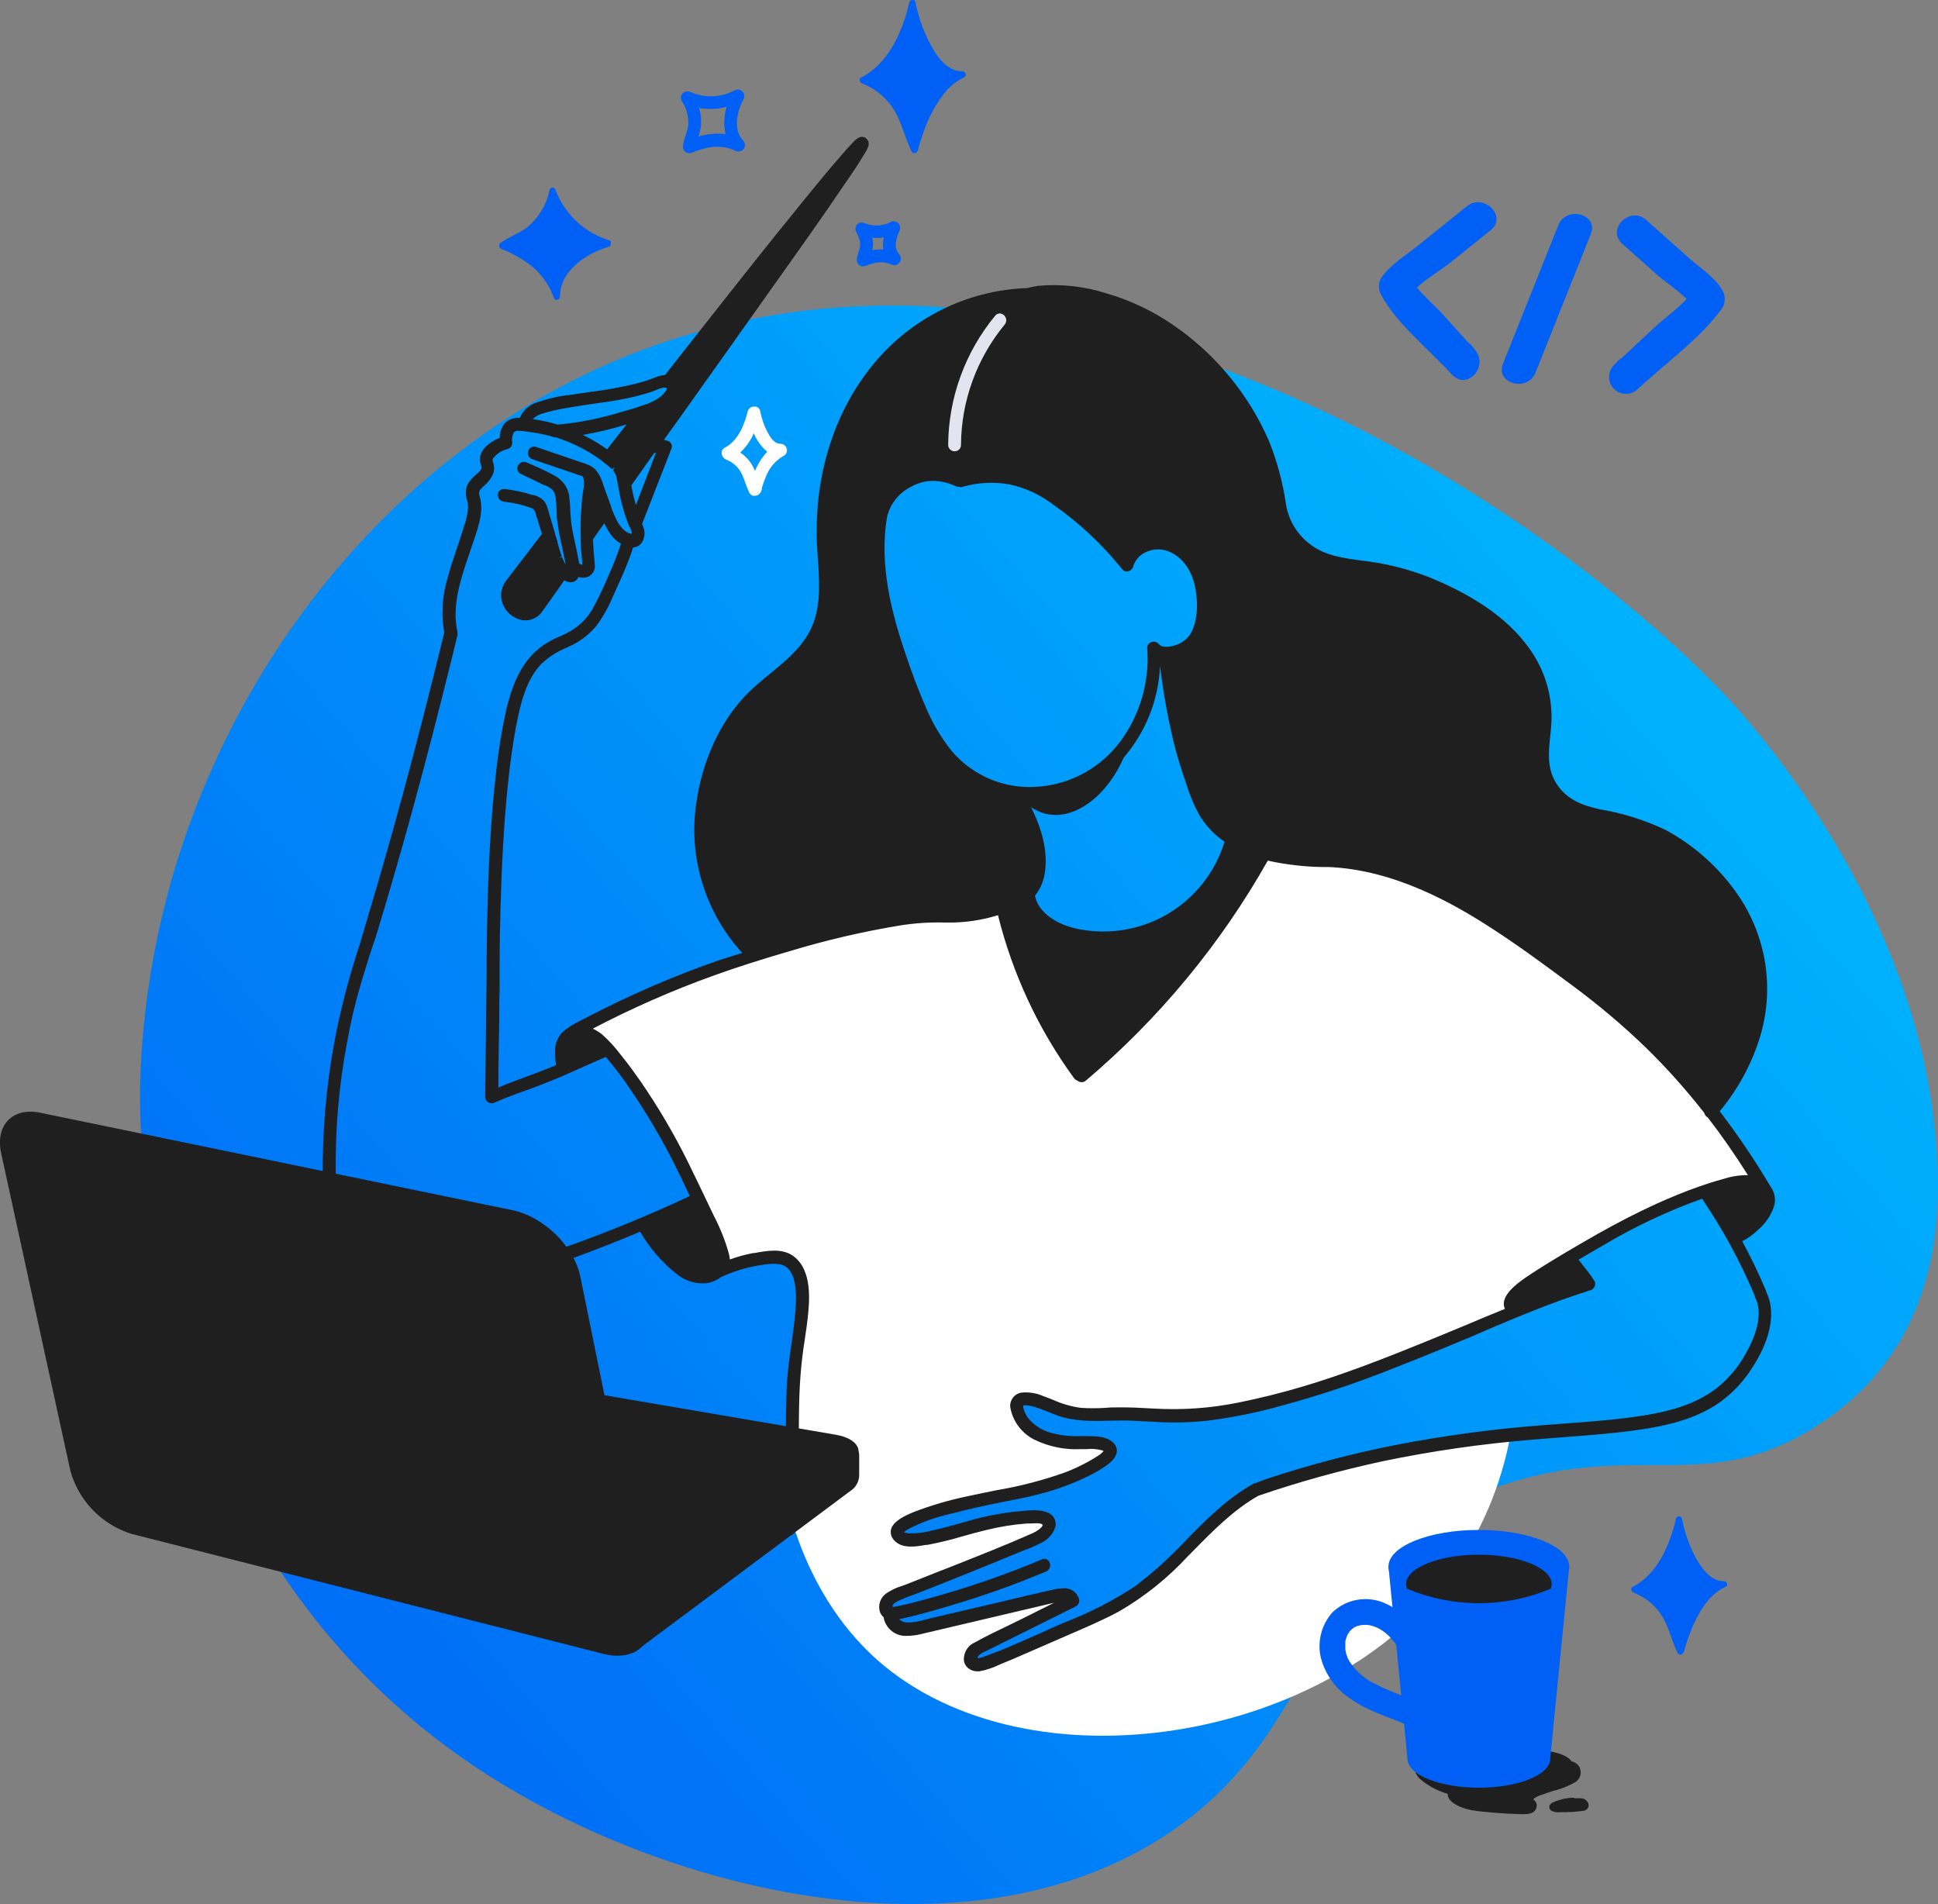
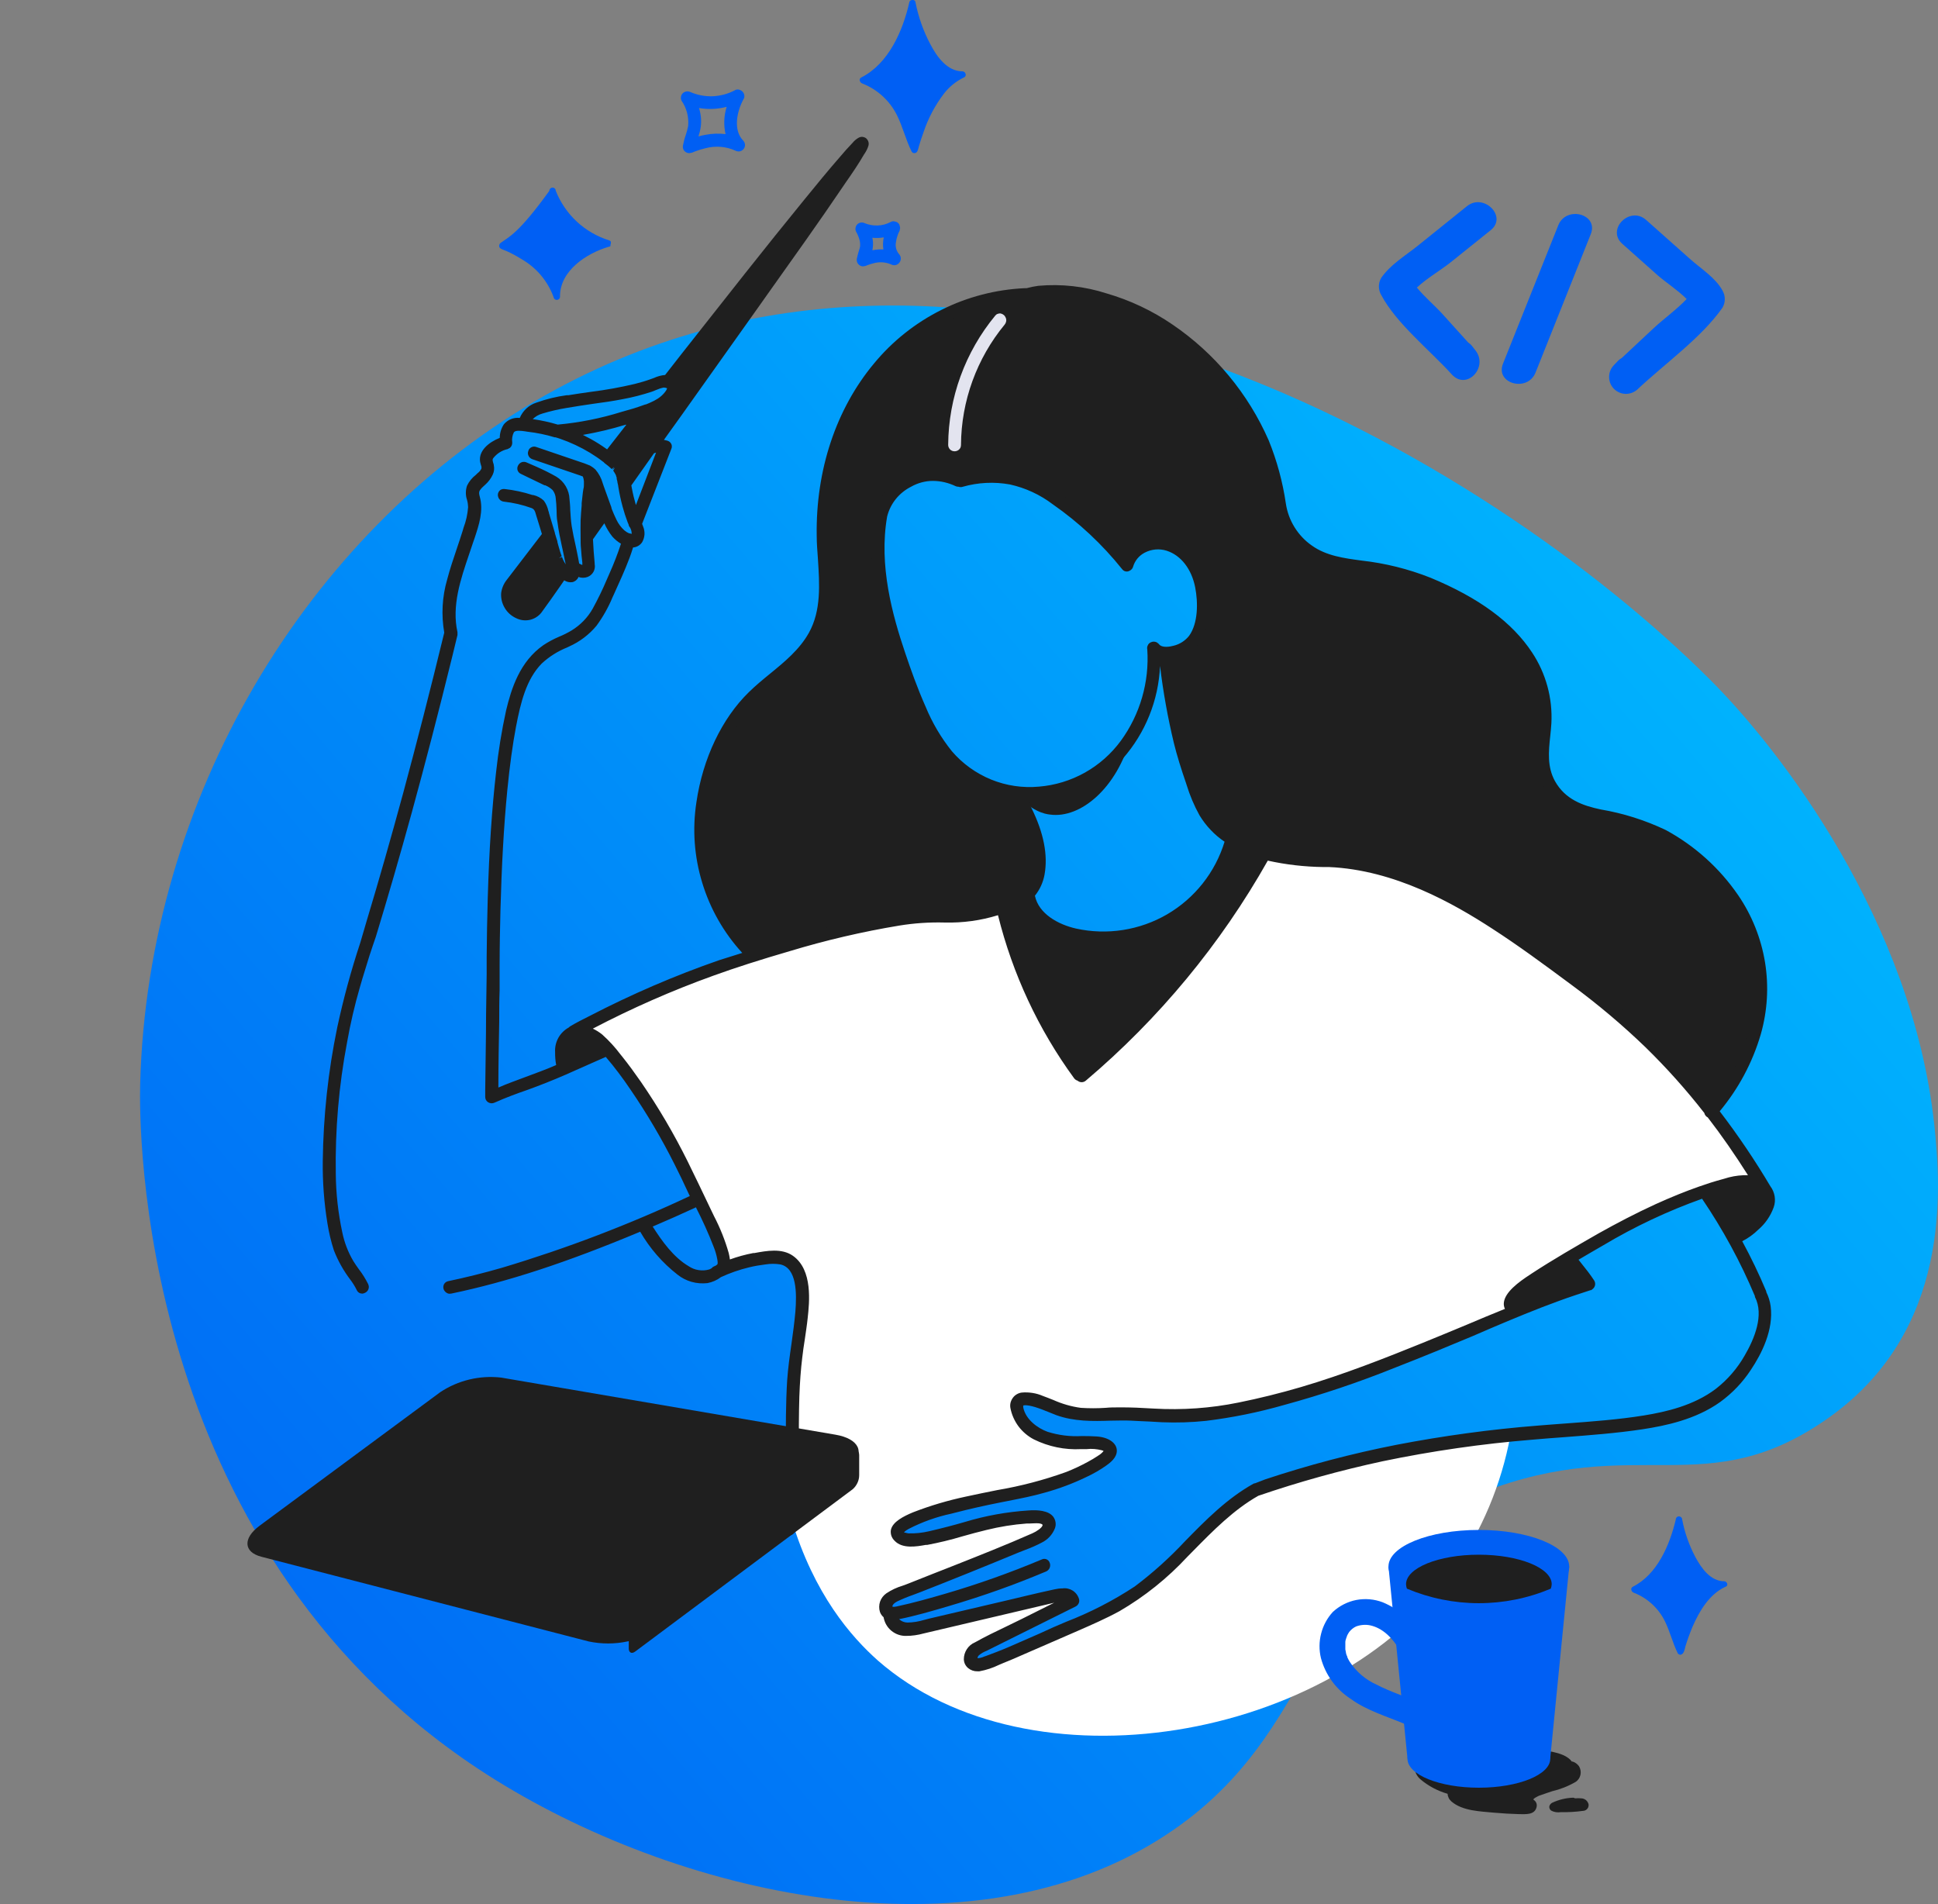
<svg xmlns="http://www.w3.org/2000/svg" width="293.365" height="288.21" viewBox="0 0 293.365 288.21" fill="none">
  <rect x="0" y="0" width="293.365" height="288.21" fill="#808080" stroke="none" />
  <desc>
			Created with Pixso.
	</desc>
  <defs>
    <linearGradient x1="293.366" y1="46.257" x2="11.064" y2="288.213" id="paint_linear_3_19270_0" gradientUnits="userSpaceOnUse">
      <stop stop-color="#00C3FF" />
      <stop offset="1" stop-color="#005FF4" />
    </linearGradient>
  </defs>
  <path id="Vector" d="M276.79 214.62C258.21 227.74 247.83 216.78 224.33 225.91C196.4 236.77 201.58 262.37 175.06 278.66C145.09 297.12 100.34 286.26 72.31 267.69C20.49 233.35 21.06 169.93 21.22 164.03C22.37 120.86 46.26 81.07 80.97 60.73C147.27 21.88 225.85 69.9 258.81 102.83C269.49 113.45 289.51 139.44 292.8 170.24C293.85 180.1 295.4 201.45 276.79 214.62Z" fill="url(#paint_linear_3_19270_0)" fill-opacity="1" fill-rule="nonzero" />
  <path id="Vector" d="M212.71 219.47C205.09 220.92 197.57 222.92 190.23 225.45C183.06 229.41 178.47 236.87 171.67 241.43C168.87 243.19 165.92 244.69 162.85 245.91L154.54 249.59C152.71 250.38 150.87 251.19 148.96 251.8C148.71 251.93 148.43 252 148.16 252C147.88 252 147.6 251.93 147.35 251.8C147.15 251.59 147.03 251.32 147.02 251.03C147 250.74 147.09 250.45 147.27 250.22C147.65 249.78 148.13 249.45 148.67 249.25L162.43 242.39C162.26 241.42 160.87 241.42 159.91 241.61L139.57 246.38C138.61 246.68 137.59 246.75 136.6 246.58C136.11 246.49 135.66 246.22 135.35 245.83C135.03 245.44 134.86 244.95 134.86 244.45L135.23 244.33C135 244.33 134.77 244.26 134.58 244.14C134.34 243.91 134.2 243.6 134.19 243.27C134.17 242.94 134.29 242.62 134.5 242.37C134.96 241.88 135.53 241.53 136.16 241.34C143.08 238.65 149.96 235.87 156.82 233C158.01 232.51 159.44 231.26 158.66 230.23C158.18 229.82 157.56 229.62 156.93 229.66C153.34 229.8 149.79 230.39 146.34 231.41C138.41 233.75 136.75 233.35 136.14 232.52C136 232.38 135.91 232.2 135.89 232C135.78 229.41 151.38 226.48 152.88 226.18C157.31 225.46 161.6 224.04 165.58 221.95C166.81 221.25 168.35 220.25 168.17 219.48C168.08 219.1 167.62 218.37 165.41 218.39C163.15 218.55 160.88 218.34 158.69 217.77C157.6 217.48 156.6 216.91 155.78 216.12C154.97 215.33 154.37 214.35 154.04 213.27C153.94 212.97 153.94 212.66 154.04 212.36C154.3 211.74 155.16 211.66 155.84 211.78C158.11 212.16 160.13 213.49 162.39 213.92C164.07 214.19 165.77 214.24 167.46 214.06C172.74 213.88 174.35 214.31 178.02 214.31C182.9 214.19 187.74 213.46 192.43 212.13C201.39 209.95 210.24 206.53 228.37 198.87L229.52 198.39C229.32 198.32 229.14 198.2 228.99 198.05C228.84 197.9 228.73 197.72 228.65 197.53C228.31 196.24 230.92 194.53 232.27 193.64C236.97 190.57 241.83 187.74 246.84 185.18C249.84 183.62 252.45 182.46 254.48 181.64C258.37 180.04 257.07 180.93 260.87 179.45C261.72 179.08 262.62 178.87 263.54 178.86C264.85 178.9 266.12 179.33 267.19 180.08C263.9 174.9 260.25 169.95 256.27 165.29C248.24 156.11 239.02 148.05 228.85 141.32C224.08 138.13 213.3 131.02 205.99 130.8C203.16 130.74 200.34 130.52 197.53 130.16C194.97 129.83 192.89 129.44 191.52 129.19C184.41 142.02 175.01 153.45 163.8 162.91C157.82 155.47 153.83 146.63 152.2 137.22C150.78 137.69 149.34 138.07 147.88 138.37C143.79 138.97 137.96 139 136.73 139.1C132.02 139.5 118.55 142.6 105.91 147.5C99.66 149.92 93.56 152.69 87.62 155.8C88.81 156.26 89.92 156.88 90.93 157.64C92.69 159.07 94.15 160.82 95.23 162.81C99.17 168.77 102.71 175 105.82 181.44C106.7 183.23 107.41 185.1 108.3 186.89C108.97 188.06 109.33 189.38 109.35 190.73C109.35 191.2 109.31 191.68 109.22 192.15C110.69 191.74 112.81 191.18 115.39 190.77C117.78 190.36 118.97 190.16 119.51 190.37C122.56 191.59 120.79 200.55 120.03 210.7C119.55 217.11 119.48 223.55 119.81 229.97C123.23 241.37 128.88 247.78 132.89 251.35C155.79 271.4 201.62 263.75 219.97 237.93C224.3 231.75 227.26 224.71 228.64 217.29C223.84 217.7 218.55 218.38 212.71 219.47Z" fill="#FFFFFF" fill-opacity="1" fill-rule="nonzero" />
  <path id="Vector" d="M114.06 144.67C111.78 142.25 106.56 135.93 106.05 126.91C105.5 117.11 109.94 108.99 113.74 105.71C117.39 102.58 120.12 100.4 123.58 95.63C127.26 90.58 120.89 79.32 128.53 62.74C131.46 56.45 136.35 51.28 142.46 47.98C146.37 45.95 150.68 44.79 155.09 44.59C160.71 44.01 166.38 44.83 171.6 46.99C185.42 52.82 191.1 66.82 191.81 68.66C194.63 75.94 193.02 78.56 196.54 82.15C200.87 86.57 204.87 84.16 214.54 87.74C217.15 88.71 230.08 93.39 233.35 103.86C235.39 110.32 231.8 114.55 235.05 119.58C238.94 125.51 245.43 122.65 254.2 128.06C261.85 132.78 267.16 142.78 266.39 152.46C265.79 158.44 263.18 164.03 258.99 168.33C254.27 162.57 249.11 157.2 243.54 152.25C237.39 146.77 215.95 131.32 205.98 130.88C205.19 130.88 201.94 130.57 197.52 130.24C192.2 129.84 189.21 129 186.48 127.15C182.78 124.63 181.63 120.86 179.33 113.87C177.79 109.02 176.79 104.02 176.35 98.95C177.66 98.64 180 98.95 181.45 95.64C184.37 90.88 180.04 82.3 175.72 82.27C174.63 82.24 173.55 82.55 172.63 83.15C171.72 83.74 171 84.6 170.58 85.61C168.74 83.02 160.44 71.9 148.97 72.25C147.67 72.3 146.39 72.48 145.13 72.8C144 72.29 142.78 72.01 141.53 71.98C140.29 71.95 139.06 72.17 137.9 72.63C135.09 73.91 133.94 76.58 133.34 78.01C132.48 80.08 131.19 84.56 136.41 99.61C141.06 113.02 144.25 115.68 145.86 116.82C148.23 118.49 150.94 119.62 153.8 120.14C153.8 120.14 157.68 125.86 157.07 132.68C156.72 136.5 151.6 138.07 147.87 138.43C144.14 138.79 137.89 138.66 133 139.53C128.1 140.39 114.06 144.67 114.06 144.67Z" fill="#1F1F1F" fill-opacity="1" fill-rule="nonzero" />
-   <path id="Vector" d="M119.11 67.99C119.07 67.76 118.95 67.55 118.77 67.4C118.59 67.25 118.37 67.17 118.13 67.17C117.16 67.17 116.56 66.12 116.14 65.34C115.64 64.37 115.29 63.34 115.08 62.27C115.05 62.05 114.94 61.86 114.77 61.72C114.6 61.59 114.38 61.52 114.16 61.54C113.94 61.53 113.73 61.6 113.55 61.73C113.38 61.86 113.25 62.04 113.19 62.25C112.72 64.19 111.75 66.72 109.74 67.75C109.58 67.82 109.45 67.94 109.36 68.09C109.27 68.24 109.23 68.41 109.24 68.58C109.24 68.79 109.31 68.99 109.43 69.16C109.54 69.34 109.71 69.47 109.9 69.56C110.96 69.96 111.83 70.77 112.32 71.8C112.51 72.21 112.67 72.64 112.83 73.1C113 73.6 113.2 74.1 113.43 74.58C113.49 74.69 113.56 74.79 113.66 74.87C113.76 74.95 113.87 75.01 113.99 75.04C114.09 75.06 114.19 75.06 114.29 75.04C114.46 75.04 114.62 75 114.77 74.92C114.93 74.8 115.06 74.66 115.16 74.49C115.25 74.32 115.31 74.14 115.34 73.95L115.34 73.81C115.5 73.26 115.69 72.73 115.92 72.21C116.41 70.86 117.36 69.73 118.6 69.01C118.79 68.92 118.94 68.78 119.03 68.59C119.13 68.4 119.15 68.19 119.11 67.99ZM112.06 68.5C112.94 67.67 113.63 66.68 114.11 65.58C114.54 66.67 115.24 67.63 116.14 68.37C115.44 69.12 114.87 69.98 114.45 70.91L114.28 71.29C114.16 71 114.03 70.72 113.88 70.44C113.43 69.66 112.81 69 112.06 68.5Z" fill="#FFFFFF" fill-opacity="1" fill-rule="nonzero" />
  <path id="Vector" d="M145.7 10.8C143.38 10.8 141.82 8.58 140.85 6.73C139.78 4.73 139.02 2.57 138.58 0.34C138.58 0.29 138.56 0.24 138.53 0.19C138.5 0.14 138.47 0.1 138.42 0.07C138.38 0.04 138.33 0.02 138.28 0.01C138.22 -0.01 138.17 -0.01 138.12 0C138.01 -0.01 137.9 0.02 137.82 0.08C137.73 0.14 137.67 0.24 137.65 0.34C136.68 4.63 134.53 9.63 130.37 11.73C129.96 11.94 130.14 12.47 130.49 12.62C132.81 13.52 134.7 15.25 135.8 17.48C136.67 19.24 137.12 21.18 138 22.94C138.04 23.01 138.1 23.07 138.17 23.12C138.25 23.16 138.33 23.18 138.42 23.18C138.9 23.18 138.97 22.6 139.08 22.21C139.29 21.49 139.52 20.78 139.78 20.07C140.48 17.95 141.53 15.96 142.89 14.17C143.7 13.13 144.74 12.28 145.94 11.71C146.41 11.5 146.15 10.81 145.7 10.8Z" fill="#005FF4" fill-opacity="1" fill-rule="nonzero" />
  <path id="Vector" d="M261 239.35C258.93 239.35 257.53 237.35 256.65 235.71C255.7 233.92 255.02 232 254.64 230.01C254.64 229.88 254.59 229.76 254.49 229.67C254.4 229.58 254.28 229.53 254.15 229.53C254.02 229.53 253.9 229.58 253.81 229.67C253.72 229.76 253.67 229.88 253.67 230.01C252.76 233.84 250.89 238.3 247.17 240.18C246.76 240.4 246.93 240.92 247.28 241.07C249.34 241.86 251.03 243.4 252.01 245.37C252.79 246.94 253.19 248.67 253.96 250.23C254 250.3 254.06 250.37 254.14 250.41C254.21 250.45 254.3 250.47 254.38 250.47C254.94 250.4 255.01 249.61 255.14 249.17C255.44 248.18 255.8 247.21 256.2 246.25C257.24 243.87 258.73 241.32 261.18 240.19C261.7 240.04 261.45 239.36 261 239.35Z" fill="#005FF4" fill-opacity="1" fill-rule="nonzero" />
  <path id="Vector" d="M112.5 21.28C111.03 19.77 111.45 17.1 112.5 15.1C112.58 14.99 112.64 14.86 112.67 14.72C112.69 14.58 112.68 14.44 112.65 14.31C112.62 14.22 112.59 14.14 112.55 14.06C112.43 13.86 112.24 13.7 112.02 13.62C111.89 13.56 111.75 13.53 111.61 13.54C111.47 13.55 111.33 13.6 111.21 13.68C110.18 14.22 109.04 14.52 107.88 14.57C106.72 14.61 105.56 14.39 104.5 13.93C104.3 13.84 104.08 13.81 103.87 13.85C103.66 13.89 103.47 13.99 103.32 14.15C103.18 14.3 103.1 14.49 103.08 14.69C103.05 14.89 103.09 15.1 103.19 15.27C103.95 16.39 104.29 17.73 104.17 19.07C104.08 19.54 103.95 20.01 103.8 20.46C103.62 20.96 103.49 21.48 103.39 22C103.35 22.2 103.36 22.41 103.44 22.6C103.52 22.78 103.66 22.94 103.84 23.04C103.98 23.13 104.16 23.18 104.33 23.18C104.58 23.16 104.82 23.1 105.04 22.99L105.18 22.93C105.7 22.73 106.23 22.57 106.78 22.44C108.3 22.03 109.91 22.16 111.34 22.81C111.55 22.92 111.8 22.95 112.03 22.9C112.26 22.84 112.46 22.7 112.6 22.51C112.73 22.32 112.79 22.1 112.77 21.88C112.75 21.65 112.66 21.44 112.5 21.28ZM105.8 16.35C107.2 16.59 108.63 16.53 110 16.17C109.58 17.51 109.52 18.93 109.83 20.3C108.83 20.18 107.82 20.21 106.84 20.4C106.46 20.46 106.09 20.55 105.73 20.65C105.89 20.17 106.01 19.67 106.08 19.16C106.2 18.2 106.1 17.23 105.8 16.32L105.8 16.35Z" fill="#005FF4" fill-opacity="1" fill-rule="nonzero" />
-   <path id="Vector" d="M92.4 37.05C92.46 36.96 92.48 36.86 92.47 36.75L92.47 36.61C92.45 36.56 92.43 36.52 92.4 36.48C92.35 36.44 92.29 36.41 92.23 36.39C90.41 35.82 88.73 34.86 87.33 33.56C85.93 32.26 84.83 30.66 84.13 28.88C84.13 28.75 84.08 28.63 83.99 28.54C83.9 28.45 83.77 28.4 83.64 28.4C83.51 28.4 83.39 28.45 83.3 28.54C83.21 28.63 83.16 28.75 83.16 28.88C82.68 31.08 81.48 33.04 79.74 34.46C78.5 35.35 77.03 35.86 75.79 36.76C75.71 36.82 75.64 36.9 75.6 37C75.56 37.1 75.55 37.2 75.57 37.31C75.57 37.68 76.38 37.86 76.65 37.99C77.44 38.34 78.21 38.76 78.94 39.22C81.19 40.5 82.91 42.54 83.8 44.97C83.81 45.03 83.83 45.1 83.86 45.15C83.89 45.21 83.93 45.26 83.99 45.29C84.04 45.33 84.09 45.36 84.16 45.38C84.22 45.4 84.28 45.4 84.35 45.39C84.41 45.38 84.47 45.36 84.53 45.33C84.58 45.3 84.63 45.26 84.67 45.21C84.71 45.15 84.74 45.1 84.76 45.03C84.77 44.97 84.78 44.91 84.77 44.84C84.77 40.96 88.79 38.34 92.15 37.35C92.25 37.35 92.34 37.31 92.41 37.24C92.42 37.21 92.42 37.18 92.42 37.14C92.42 37.11 92.41 37.08 92.4 37.05Z" fill="#005FF4" fill-opacity="1" fill-rule="nonzero" />
+   <path id="Vector" d="M92.4 37.05C92.46 36.96 92.48 36.86 92.47 36.75L92.47 36.61C92.45 36.56 92.43 36.52 92.4 36.48C92.35 36.44 92.29 36.41 92.23 36.39C90.41 35.82 88.73 34.86 87.33 33.56C85.93 32.26 84.83 30.66 84.13 28.88C84.13 28.75 84.08 28.63 83.99 28.54C83.9 28.45 83.77 28.4 83.64 28.4C83.51 28.4 83.39 28.45 83.3 28.54C83.21 28.63 83.16 28.75 83.16 28.88C78.5 35.35 77.03 35.86 75.79 36.76C75.71 36.82 75.64 36.9 75.6 37C75.56 37.1 75.55 37.2 75.57 37.31C75.57 37.68 76.38 37.86 76.65 37.99C77.44 38.34 78.21 38.76 78.94 39.22C81.19 40.5 82.91 42.54 83.8 44.97C83.81 45.03 83.83 45.1 83.86 45.15C83.89 45.21 83.93 45.26 83.99 45.29C84.04 45.33 84.09 45.36 84.16 45.38C84.22 45.4 84.28 45.4 84.35 45.39C84.41 45.38 84.47 45.36 84.53 45.33C84.58 45.3 84.63 45.26 84.67 45.21C84.71 45.15 84.74 45.1 84.76 45.03C84.77 44.97 84.78 44.91 84.77 44.84C84.77 40.96 88.79 38.34 92.15 37.35C92.25 37.35 92.34 37.31 92.41 37.24C92.42 37.21 92.42 37.18 92.42 37.14C92.42 37.11 92.41 37.08 92.4 37.05Z" fill="#005FF4" fill-opacity="1" fill-rule="nonzero" />
  <path id="Vector" d="M136.09 38.46C135.88 38.21 135.73 37.92 135.65 37.61C135.57 37.29 135.56 36.96 135.63 36.64C135.67 36.31 135.75 35.99 135.86 35.67C135.94 35.41 136.05 35.15 136.19 34.91L136.19 34.81C136.22 34.74 136.24 34.67 136.25 34.59L136.25 34.45C136.24 34.35 136.22 34.25 136.19 34.16L136.12 33.97C136.06 33.85 135.96 33.75 135.85 33.67C135.74 33.6 135.61 33.55 135.47 33.53C135.36 33.49 135.24 33.48 135.12 33.5C135 33.51 134.89 33.56 134.79 33.62C134.2 33.93 133.54 34.11 132.87 34.13C132.2 34.16 131.53 34.04 130.91 33.79C130.72 33.69 130.5 33.66 130.29 33.69C130.08 33.73 129.89 33.83 129.74 33.99C129.61 34.14 129.52 34.33 129.5 34.54C129.47 34.74 129.52 34.94 129.62 35.12C129.86 35.54 130.04 36 130.15 36.48C130.18 36.62 130.2 36.76 130.2 36.9C130.2 36.97 130.2 37.05 130.2 37.12C130.2 37.22 130.2 37.22 130.2 37.28C130.14 37.56 130.07 37.84 129.97 38.11C129.87 38.45 129.78 38.79 129.71 39.14C129.67 39.34 129.69 39.55 129.77 39.73C129.85 39.92 129.99 40.08 130.16 40.18C130.3 40.27 130.47 40.32 130.64 40.32C130.87 40.3 131.09 40.25 131.3 40.14C131.61 40.02 131.94 39.92 132.27 39.84C133.14 39.6 134.08 39.67 134.91 40.03C135.12 40.14 135.36 40.18 135.59 40.12C135.81 40.07 136.02 39.93 136.15 39.74C136.3 39.56 136.37 39.33 136.36 39.09C136.35 38.85 136.25 38.63 136.09 38.46ZM133.72 37.76C133.2 37.73 132.69 37.76 132.18 37.86L132.05 37.86C132.09 37.72 132.11 37.58 132.12 37.44C132.19 36.96 132.16 36.47 132.05 35.99C132.63 36.05 133.21 36.03 133.78 35.93C133.65 36.53 133.63 37.15 133.72 37.76Z" fill="#005FF4" fill-opacity="1" fill-rule="nonzero" />
  <path id="Vector" d="M158.97 123.3C163.54 123.92 169.08 119.35 171.2 111.54C168.78 115.21 165.2 117.95 161.02 119.31C158.68 120.03 156.23 120.28 153.79 120.04C156.01 122.78 158.17 123.23 158.97 123.3Z" fill="#1F1F1F" fill-opacity="1" fill-rule="nonzero" />
-   <path id="Vector" d="M97.3 185.1C98.37 187.37 99.95 189.37 101.91 190.93C103 191.8 105.37 193.68 107.57 193.14C107.9 193.08 108.21 192.96 108.49 192.78C108.77 192.6 109.02 192.37 109.21 192.1C109.47 191.54 109.52 190.9 109.33 190.3C108.36 187.25 107.19 184.28 105.81 181.39L97.3 185.1Z" fill="#1F1F1F" fill-opacity="1" fill-rule="nonzero" />
  <path id="Vector" d="M239.38 272.21C239.05 272.18 238.73 272.18 238.4 272.21C238.33 272.14 238.23 272.11 238.12 272.11C237.05 272.15 236 272.4 235.02 272.85C234.9 272.9 234.79 272.97 234.71 273.07C234.62 273.17 234.56 273.29 234.53 273.42C234.51 273.54 234.53 273.66 234.58 273.77C234.63 273.89 234.7 273.98 234.8 274.06C235.25 274.3 235.76 274.38 236.26 274.3C237.4 274.32 238.54 274.26 239.67 274.1C239.79 274.1 239.91 274.06 240.02 274C240.13 273.94 240.22 273.86 240.3 273.76C240.38 273.67 240.43 273.55 240.46 273.43C240.48 273.31 240.49 273.19 240.46 273.07C240.39 272.83 240.25 272.62 240.06 272.46C239.86 272.31 239.62 272.22 239.38 272.21Z" fill="#1F1F1F" fill-opacity="1" fill-rule="nonzero" />
  <path id="Vector" d="M232.98 271.81C233.63 271.57 234.28 271.37 234.93 271.14C236.17 270.85 237.37 270.38 238.48 269.74C238.87 269.5 239.14 269.11 239.24 268.66C239.34 268.22 239.26 267.75 239.03 267.36C238.79 267.02 238.45 266.77 238.06 266.64L237.93 266.64C237.86 266.55 237.79 266.46 237.72 266.38C236.46 265.14 233.94 265.02 232.33 264.77C229.63 264.36 226.9 264.21 224.17 264.32C221.99 264.37 219.82 264.67 217.7 265.22C216.74 265.42 215.81 265.79 214.96 266.29C213.79 267.12 214.05 268.49 215.03 269.34C216.23 270.35 217.63 271.09 219.13 271.52C219.14 271.74 219.2 271.96 219.3 272.16C219.4 272.36 219.54 272.53 219.71 272.68C221.37 274.13 224.11 274.18 226.18 274.38C227.45 274.49 228.73 274.57 230 274.6C230.97 274.6 232.31 274.75 232.6 273.53C232.65 273.32 232.64 273.1 232.56 272.91C232.48 272.71 232.33 272.54 232.15 272.43C231.94 272.3 232.86 271.86 232.98 271.81Z" fill="#1F1F1F" fill-opacity="1" fill-rule="nonzero" />
  <path id="Vector" d="M234.66 266.22L237.54 237.12L210.18 237.12L213.06 266.22L234.66 266.22Z" fill="#005FF4" fill-opacity="1" fill-rule="nonzero" />
  <path id="Vector" d="M237.54 237.12C237.54 240.19 231.42 242.67 223.86 242.67C216.31 242.67 210.18 240.19 210.18 237.12C210.18 234.06 216.31 231.58 223.86 231.58C231.42 231.58 237.54 234.06 237.54 237.12Z" fill="#005FF4" fill-opacity="1" fill-rule="evenodd" />
  <path id="Vector" d="M234.67 266.22C234.67 268.64 229.83 270.6 223.86 270.6C217.9 270.6 213.06 268.64 213.06 266.22C213.06 263.8 217.9 261.84 223.86 261.84C229.83 261.84 234.67 263.8 234.67 266.22Z" fill="#005FF4" fill-opacity="1" fill-rule="evenodd" />
  <path id="Vector" d="M215.24 247.78C213.9 245.41 211.81 243.57 209.3 242.53C208.03 242.05 206.66 241.93 205.32 242.18C203.99 242.44 202.76 243.07 201.76 243.99C200.91 244.92 200.3 246.04 199.99 247.26C199.67 248.48 199.66 249.76 199.96 250.99C200.64 253.51 202.23 255.7 204.43 257.13C206.94 258.96 209.98 259.81 212.81 261.02C213.25 261.28 213.78 261.35 214.28 261.22C214.78 261.09 215.2 260.76 215.46 260.32C215.72 259.88 215.79 259.35 215.66 258.85C215.53 258.35 215.21 257.93 214.77 257.67C212.64 256.76 210.42 256.06 208.36 254.99C206.72 254.25 205.32 253.06 204.33 251.56C204.19 251.34 204.07 251.11 203.96 250.87C203.96 250.77 203.96 250.79 203.85 250.55C203.75 250.31 203.75 250.16 203.71 249.97L203.65 249.66C203.65 249.88 203.65 249.66 203.65 249.58C203.65 249.33 203.65 249.1 203.65 248.87C203.65 248.63 203.65 248.66 203.65 248.57C203.65 248.32 203.73 248.18 203.78 247.98C203.84 247.79 204.01 247.38 203.9 247.61C204 247.41 204.11 247.21 204.24 247.02C204.52 246.67 204.87 246.38 205.28 246.19C205.96 245.94 206.69 245.88 207.4 246.02C209.34 246.44 210.78 247.96 211.87 249.73C212 249.95 212.17 250.14 212.37 250.3C212.57 250.45 212.81 250.56 213.05 250.63C213.3 250.69 213.56 250.71 213.81 250.67C214.06 250.64 214.31 250.55 214.53 250.42C214.97 250.16 215.29 249.74 215.43 249.24C215.56 248.74 215.48 248.21 215.23 247.77L215.24 247.78Z" fill="#005FF4" fill-opacity="1" fill-rule="nonzero" />
  <path id="Vector" d="M223.86 235.33C217.77 235.33 212.84 237.33 212.84 239.8C212.85 240.03 212.89 240.26 212.97 240.47C216.42 241.92 220.12 242.67 223.86 242.67C227.6 242.67 231.31 241.92 234.75 240.47C234.83 240.26 234.88 240.03 234.89 239.8C234.89 237.33 229.95 235.33 223.86 235.33Z" fill="#1F1F1F" fill-opacity="1" fill-rule="nonzero" />
  <path id="Vector" d="M268.49 182.75C268.68 182.22 268.73 181.65 268.64 181.09C268.55 180.54 268.33 180.01 267.99 179.56C265.66 175.63 263.1 171.84 260.32 168.21C263.17 164.79 265.29 160.83 266.54 156.55C267.55 153.01 267.77 149.29 267.18 145.65C266.58 142.02 265.2 138.55 263.12 135.51C260.31 131.41 256.56 128.03 252.18 125.65C249.04 124.15 245.72 123.1 242.29 122.52C239.62 121.95 236.94 121.04 235.37 118.21C234.22 116.11 234.4 113.83 234.67 111.41C234.74 110.76 234.8 110.11 234.84 109.47C235.04 105.69 234.02 101.94 231.93 98.78C228.91 94.19 223.87 90.48 216.52 87.44C213.18 86.12 209.68 85.25 206.1 84.85C203.48 84.5 200.77 84.14 198.6 82.59C197.54 81.86 196.65 80.91 195.97 79.82C195.29 78.73 194.84 77.51 194.65 76.24C194.17 72.95 193.3 69.74 192.05 66.66C188.94 59.56 183.89 53.48 177.48 49.12C174.42 47.03 171.06 45.44 167.5 44.41C164.18 43.34 160.67 42.95 157.19 43.26C156.59 43.34 155.99 43.46 155.41 43.62C155.32 43.61 155.23 43.61 155.14 43.62C150.75 43.82 146.45 44.93 142.52 46.9C138.59 48.86 135.11 51.62 132.31 55.01C126.55 61.91 123.47 71.18 123.63 81.11C123.63 82.24 123.73 83.42 123.81 84.55C124.06 88.44 124.33 92.4 122.45 95.78C121.05 98.3 118.77 100.18 116.55 101.99C115.47 102.87 114.36 103.79 113.36 104.77C109.27 108.75 106.38 114.83 105.42 121.43C104.79 125.51 105.09 129.67 106.3 133.62C107.5 137.57 109.57 141.2 112.36 144.24L108.89 145.33C102.14 147.67 95.57 150.51 89.22 153.8C88.25 154.29 87.28 154.77 86.38 155.31C86.27 155.36 86.18 155.44 86.11 155.52C85.44 155.89 84.89 156.43 84.52 157.09C84.16 157.75 83.98 158.51 84.03 159.27C84.02 159.92 84.07 160.57 84.19 161.21C83.41 161.55 82.61 161.88 81.8 162.18L79.5 163.04C78.17 163.55 76.79 164.02 75.44 164.62C75.44 161.26 75.51 157.82 75.57 154.54C75.57 152.99 75.57 151.44 75.63 149.89C75.63 148.57 75.63 147.26 75.63 145.95C75.63 143.28 75.69 140.62 75.75 137.97C75.93 131.09 76.26 125.1 76.79 119.64C77.17 115.82 77.59 112.76 78.11 110C78.82 106.33 79.65 102.85 82 100.44C83.13 99.39 84.45 98.56 85.88 97.99L86.17 97.85C87.77 97.13 89.18 96.06 90.3 94.71C91.28 93.37 92.1 91.92 92.73 90.39L92.88 90.07C93.71 88.23 94.59 86.34 95.31 84.41C95.49 83.9 95.66 83.44 95.83 82.87C96.1 82.85 96.37 82.77 96.61 82.63C96.84 82.5 97.05 82.3 97.2 82.08C97.41 81.72 97.53 81.31 97.56 80.9C97.58 80.48 97.51 80.07 97.35 79.69L97.2 79.29L101.63 67.93C101.68 67.82 101.7 67.7 101.7 67.58C101.7 67.46 101.68 67.34 101.63 67.22C101.57 67.1 101.48 66.98 101.38 66.89C101.27 66.8 101.14 66.74 101.01 66.7C100.84 66.65 100.67 66.61 100.5 66.58L103.06 63.01L114.93 46.31L116.23 44.47C120.03 39.12 124 33.58 127.72 28.07L128.01 27.64C128.98 26.26 129.96 24.82 130.81 23.35L130.92 23.19C131.14 22.86 131.31 22.5 131.44 22.12C131.51 21.91 131.52 21.69 131.46 21.48C131.4 21.27 131.28 21.09 131.12 20.94C130.96 20.82 130.77 20.74 130.56 20.72C130.36 20.7 130.15 20.75 129.97 20.85C129.63 21.04 129.32 21.3 129.06 21.62L128.92 21.77C128.35 22.36 127.8 22.98 127.27 23.61C125.4 25.75 123.65 27.89 121.72 30.26C115.79 37.52 110.06 44.83 103.17 53.57L100.68 56.76C100.1 56.81 99.53 56.96 99 57.21L98.61 57.35C97.79 57.65 96.96 57.9 96.11 58.11C93.92 58.63 91.7 59.03 89.46 59.31C88.33 59.47 87.19 59.63 86.06 59.82L85.81 59.82C84.23 60.03 82.68 60.41 81.18 60.95C80.62 61.13 80.11 61.43 79.68 61.83C79.25 62.23 78.91 62.72 78.68 63.26C78.23 63.21 77.77 63.27 77.35 63.44C76.93 63.61 76.56 63.88 76.27 64.23C75.87 64.84 75.65 65.55 75.65 66.28C74.03 66.92 72.39 68.22 72.68 69.92C72.71 70.08 72.75 70.24 72.8 70.39C72.88 70.56 72.91 70.76 72.87 70.94C72.74 71.21 72.54 71.44 72.3 71.62L72.03 71.88C71.47 72.31 71.01 72.87 70.7 73.51C70.46 74.21 70.46 74.98 70.7 75.68C70.8 76.04 70.85 76.4 70.86 76.76C70.78 77.83 70.55 78.88 70.17 79.88L70.04 80.33C69.76 81.24 69.45 82.15 69.14 83.07C68.63 84.58 68.1 86.15 67.69 87.72C66.93 90.33 66.78 93.08 67.25 95.76C65.14 104.44 63.1 112.37 61.03 120.05C59.18 126.85 57.37 133.21 55.5 139.41L54.53 142.72C53.14 146.92 51.98 151.19 51.05 155.52C49.67 162.18 48.94 168.96 48.86 175.76C48.82 178.92 49.06 182.08 49.57 185.2C49.79 186.58 50.11 187.93 50.54 189.25C51.16 190.85 52 192.34 53.03 193.7C53.4 194.19 53.73 194.71 54 195.27C54.05 195.38 54.12 195.48 54.2 195.56C54.29 195.65 54.39 195.71 54.5 195.75C54.62 195.79 54.74 195.81 54.86 195.81C54.98 195.8 55.1 195.77 55.21 195.71C55.33 195.66 55.45 195.59 55.54 195.49C55.64 195.4 55.72 195.28 55.76 195.16C55.81 195.03 55.84 194.9 55.83 194.76C55.82 194.63 55.79 194.49 55.73 194.37C55.34 193.58 54.87 192.83 54.33 192.13C54.03 191.71 53.73 191.29 53.47 190.86C52.68 189.51 52.12 188.05 51.81 186.52C51.19 183.63 50.86 180.68 50.83 177.72C50.72 171.03 51.29 164.34 52.54 157.76C53.04 154.94 53.69 152.14 54.49 149.39C54.93 147.81 55.46 146.23 55.92 144.68C56.24 143.71 56.56 142.74 56.9 141.77C58.7 135.85 60.53 129.55 62.32 123.04C64.38 115.53 66.39 107.79 68.46 99.38L69.25 96.12C69.26 96.07 69.26 96.02 69.25 95.97C69.26 95.9 69.26 95.84 69.25 95.77C69.26 95.74 69.26 95.71 69.25 95.69C68.36 91.69 69.72 87.7 71.03 83.84C71.23 83.24 71.44 82.65 71.63 82.06L71.85 81.43C72.49 79.49 73.22 77.32 72.63 75.2C72.51 74.75 72.47 74.52 72.63 74.23C72.8 73.98 73.01 73.75 73.24 73.56L73.49 73.33C73.96 72.91 74.34 72.39 74.6 71.82C74.8 71.38 74.85 70.9 74.75 70.43C74.75 70.28 74.68 70.16 74.65 70.03C74.56 69.68 74.53 69.56 74.65 69.37C75.19 68.67 75.96 68.17 76.83 67.98L76.99 67.9C77.06 67.87 77.13 67.83 77.19 67.79C77.31 67.69 77.4 67.57 77.46 67.43C77.52 67.29 77.55 67.13 77.54 66.98C77.46 66.45 77.55 65.91 77.79 65.43C78.05 65.09 78.92 65.21 79.49 65.29L79.87 65.35C81.26 65.51 82.64 65.79 83.98 66.2L84.1 66.2L84.31 66.26L84.77 66.41C86.36 66.96 87.88 67.67 89.32 68.54C90 68.96 90.67 69.41 91.26 69.87L91.35 69.93C91.41 70 91.47 70.06 91.54 70.12C91.92 70.39 92.28 70.69 92.61 71.01L92.96 70.68L92.71 71.12L93.08 70.8L92.82 71.24C92.9 71.34 92.97 71.45 93.03 71.56C93.08 71.63 93.12 71.7 93.16 71.78L93.25 71.97C93.25 72.08 93.32 72.19 93.35 72.29L93.35 72.42C93.35 72.57 93.42 72.71 93.45 72.86C93.45 73.03 93.52 73.21 93.55 73.38L93.61 73.76C93.77 74.74 93.98 75.71 94.24 76.67C94.45 77.46 94.71 78.26 95 79.03C95.04 79.14 95.09 79.25 95.15 79.38C95.17 79.55 95.25 79.72 95.37 79.85C95.54 80.15 95.63 80.48 95.62 80.82C95.5 80.77 95.37 80.73 95.25 80.73C94.97 80.62 94.72 80.46 94.5 80.27C94.02 79.83 93.63 79.31 93.34 78.72C93.05 78.14 92.8 77.53 92.59 77.01C92.56 76.82 92.51 76.64 92.43 76.47L91.4 73.62C91.34 73.47 91.29 73.31 91.24 73.15C91.03 72.39 90.65 71.68 90.14 71.08C89.93 70.88 89.71 70.71 89.46 70.56C89.34 70.48 89.21 70.42 89.08 70.38C88.68 70.21 88.27 70.06 87.85 69.93L81.15 67.65C81.04 67.61 80.91 67.59 80.79 67.6C80.67 67.61 80.55 67.64 80.44 67.7C80.33 67.75 80.23 67.83 80.15 67.92C80.07 68.02 80.01 68.13 79.98 68.24C79.93 68.37 79.91 68.5 79.91 68.63C79.92 68.76 79.95 68.88 80.01 69C80.07 69.12 80.14 69.23 80.24 69.31C80.34 69.4 80.46 69.46 80.58 69.51L86.99 71.69L87.34 71.81C87.64 71.91 87.95 72.01 88.23 72.13C88.32 72.36 88.37 72.6 88.39 72.85C88.39 73 88.39 73.16 88.39 73.31C88.39 73.47 88.39 73.78 88.31 74.01L88.23 74.54C88.18 74.93 88.14 75.32 88.1 75.71L88.05 76.15C88.05 76.24 88.05 76.33 88.05 76.51C87.98 77.27 87.92 78.04 87.89 78.79C87.86 79.55 87.89 80.38 87.89 81.42C87.89 81.43 87.89 81.45 87.89 81.46C87.89 82 87.89 82.52 87.95 83.06C88 83.77 88.06 84.48 88.15 85.17C88.14 85.24 88.14 85.3 88.15 85.37C88.14 85.42 88.14 85.47 88.15 85.52C88.02 85.48 87.9 85.42 87.78 85.35L87.67 85.3C87.58 84.75 87.47 84.2 87.36 83.66L87.14 82.6C86.92 81.63 86.71 80.66 86.54 79.63C86.42 78.82 86.37 78.04 86.32 77.19C86.32 76.65 86.26 76.1 86.21 75.56C86.19 74.87 85.99 74.2 85.64 73.6C85.29 73 84.8 72.51 84.21 72.15C83.24 71.6 82.24 71.1 81.21 70.65L79.74 70.01C79.62 69.95 79.5 69.92 79.36 69.91C79.23 69.9 79.1 69.92 78.98 69.96C78.85 70.01 78.74 70.08 78.64 70.17C78.54 70.26 78.47 70.37 78.41 70.49C78.36 70.59 78.32 70.71 78.31 70.83C78.3 70.96 78.32 71.08 78.35 71.19C78.39 71.31 78.46 71.42 78.54 71.51C78.62 71.6 78.72 71.67 78.83 71.72L79.86 72.22L82.41 73.45L82.51 73.45C82.94 73.62 83.33 73.87 83.66 74.19C83.94 74.56 84.11 75.01 84.13 75.48C84.2 76.04 84.23 76.6 84.25 77.19C84.27 77.78 84.25 78.42 84.39 79.05C84.55 80.3 84.8 81.54 85.06 82.71L85.12 82.97L85.44 84.49C85.47 84.66 85.5 84.83 85.55 85C85.55 85.15 85.61 85.29 85.65 85.44C85.41 85.09 85.21 84.71 85.07 84.31L84.62 84.49L85.03 84.19C84.83 83.69 84.69 83.16 84.52 82.58L84.39 82.1C84.39 81.88 84.28 81.68 84.22 81.46L84 80.73C84 80.71 84 80.69 84 80.67C83.72 79.7 83.42 78.72 83.11 77.69C83.11 77.58 83.05 77.45 83.01 77.33C82.89 76.77 82.66 76.25 82.33 75.79C81.88 75.36 81.32 75.06 80.71 74.93L80.6 74.93C79.22 74.48 77.81 74.18 76.37 74.02C76.22 74 76.06 74.02 75.91 74.08C75.77 74.13 75.64 74.23 75.55 74.35C75.45 74.49 75.38 74.66 75.37 74.83C75.35 75 75.38 75.17 75.45 75.32C75.52 75.49 75.63 75.63 75.77 75.74C75.91 75.84 76.08 75.91 76.26 75.93C77.69 76.09 79.1 76.41 80.45 76.9C80.88 77.06 80.99 77.36 81.16 77.99L81.26 78.31C81.48 79 81.7 79.7 81.9 80.39L82.03 80.83L76.71 87.77C76.25 88.35 75.95 89.05 75.86 89.79C75.81 90.58 76 91.36 76.41 92.03C76.81 92.71 77.41 93.24 78.13 93.57C78.81 93.91 79.59 93.99 80.32 93.8C81.06 93.6 81.7 93.14 82.11 92.51C83.01 91.29 83.87 90.05 84.74 88.81L85.41 87.84C85.76 88.08 86.2 88.18 86.62 88.12C86.82 88.08 87.01 87.99 87.17 87.87C87.33 87.74 87.46 87.58 87.54 87.4C87.54 87.38 87.54 87.35 87.54 87.33C88 87.5 88.5 87.5 88.95 87.33C89.33 87.18 89.64 86.91 89.84 86.55C90.03 86.2 90.1 85.79 90.02 85.39L90.02 85.27C89.91 84.08 89.81 82.84 89.76 81.63L91.02 79.85L91.48 79.21C91.8 79.93 92.21 80.61 92.7 81.23C93.08 81.65 93.52 82.02 94 82.3C93.5 83.83 92.92 85.33 92.26 86.8L91.87 87.69C91.23 89.21 90.51 90.69 89.72 92.13C88.96 93.48 87.86 94.61 86.54 95.42C85.92 95.79 85.27 96.12 84.6 96.39C83.78 96.74 83 97.16 82.26 97.65C78.67 100.15 77.4 104.25 76.61 107.54C75.94 110.6 75.44 113.7 75.1 116.82C74.46 122.42 74.05 128.48 73.83 136.04C73.74 138.95 73.7 141.87 73.67 144.78L73.67 147.49L73.58 153.52C73.58 157.35 73.48 161.17 73.45 165L73.45 166.05C73.45 166.2 73.49 166.36 73.56 166.5C73.64 166.64 73.75 166.75 73.88 166.84C74.02 166.93 74.18 166.98 74.35 167C74.52 167.01 74.69 166.98 74.85 166.91C76.49 166.17 78.2 165.54 79.85 164.97C80.82 164.62 81.73 164.27 82.67 163.9C84.68 163.11 86.67 162.22 88.6 161.35C89.63 160.89 90.66 160.43 91.7 159.98C93.04 161.55 94.28 163.2 95.43 164.91C97.93 168.56 100.18 172.38 102.16 176.34C102.84 177.68 103.49 179.04 104.11 180.39L104.42 181.04C95.23 185.36 85.74 188.98 76.01 191.89C73.21 192.7 70.46 193.38 67.83 193.93C67.68 193.96 67.53 194.03 67.41 194.14C67.29 194.24 67.2 194.38 67.15 194.53C67.1 194.69 67.09 194.87 67.13 195.04C67.16 195.21 67.25 195.37 67.37 195.5C67.49 195.63 67.64 195.73 67.81 195.79C67.98 195.84 68.16 195.84 68.34 195.8C76.87 194.02 85.69 191.13 96.91 186.44C98.35 188.94 100.27 191.15 102.55 192.93C103.19 193.44 103.91 193.81 104.69 194.03C105.47 194.25 106.29 194.31 107.09 194.22C107.83 194.08 108.54 193.77 109.14 193.31C110.51 192.68 111.94 192.18 113.41 191.83C114.23 191.63 115.05 191.49 115.88 191.39C116.63 191.27 117.39 191.27 118.13 191.39C120.63 191.95 120.62 195.74 120.4 198.55C120.26 200.17 120.03 201.81 119.81 203.41C119.55 205.2 119.29 207.06 119.16 208.91C118.94 212.45 118.95 216.1 118.96 219.33L118.96 219.47C118.96 221.36 118.96 223.23 118.96 225.12C118.96 226.09 118.96 227.06 118.88 227.97L118.88 228.29C118.88 228.73 118.88 229.9 118.79 230.49C118.69 230.53 118.59 230.6 118.51 230.68C118.43 230.78 118.36 230.89 118.32 231.01C118.27 231.13 118.26 231.26 118.27 231.38C118.27 231.59 118.33 231.78 118.44 231.95C118.55 232.13 118.7 232.26 118.88 232.35C119.08 232.43 119.29 232.46 119.5 232.43C119.71 232.4 119.9 232.32 120.07 232.19C120.34 231.91 120.54 231.56 120.66 231.19C120.78 230.81 120.81 230.41 120.75 230.02C120.75 229.87 120.75 229.72 120.75 229.59C120.84 227.84 120.9 225.93 120.92 223.59C120.92 222.24 120.92 220.88 120.92 219.52C120.92 216.87 120.92 214.12 121 211.42C121.08 209.24 121.22 207.31 121.44 205.51C121.54 204.54 121.69 203.65 121.83 202.72C121.96 201.78 122.15 200.61 122.26 199.54C122.52 197.16 123.07 192.21 120.02 190.08C118.33 188.9 116.05 189.33 114.19 189.67L114.02 189.67C112.82 189.9 111.64 190.22 110.49 190.64C110.45 190.31 110.39 189.99 110.31 189.67C109.76 187.73 109.01 185.86 108.08 184.07L107.69 183.26C106.36 180.46 105.18 178.01 104.09 175.79C102.02 171.62 99.66 167.6 97.02 163.76C96.05 162.37 95.15 161.13 94.21 159.96L93.92 159.6C93.11 158.52 92.19 157.52 91.18 156.61C90.74 156.25 90.25 155.94 89.74 155.7C95.63 152.62 101.72 149.94 107.97 147.69C111.42 146.44 115.2 145.24 119.52 143.98C124.97 142.33 130.52 141.03 136.14 140.1C138.41 139.73 140.7 139.58 142.99 139.64C145.73 139.71 148.46 139.34 151.07 138.53C153.28 147.43 157.19 155.82 162.6 163.22C162.73 163.39 162.9 163.51 163.1 163.57C163.28 163.72 163.5 163.81 163.74 163.81C163.97 163.81 164.2 163.72 164.37 163.57C175.45 154.19 184.78 142.91 191.91 130.27C194.66 130.88 197.46 131.2 200.28 131.24L201.17 131.24C211.12 131.67 220.04 136.77 225.89 140.57C229.83 143.12 233.5 145.82 237.88 149.07C241.83 151.98 245.59 155.14 249.12 158.55C252.29 161.65 255.26 164.97 257.99 168.47C258.02 168.62 258.09 168.75 258.18 168.87C258.27 168.98 258.38 169.08 258.51 169.14C260.6 171.84 262.64 174.79 264.6 177.89C264.38 177.89 264.14 177.89 263.91 177.89C262.92 177.93 261.94 178.11 261 178.42L260.68 178.51C259.56 178.81 258.42 179.17 257.18 179.61C255.13 180.33 253 181.19 250.64 182.26C247.62 183.64 244.71 185.17 241.99 186.69C238.61 188.63 235.12 190.63 231.81 192.8L231.71 192.87C229.77 194.12 227.83 195.61 227.65 197.15C227.61 197.48 227.66 197.82 227.81 198.12C225.86 198.91 223.92 199.71 222.05 200.51C219.85 201.42 217.64 202.35 215.43 203.24C209.88 205.49 203.42 208.05 196.92 209.96C193.78 210.88 190.6 211.67 187.47 212.3C183.26 213.16 178.95 213.46 174.65 213.21C172.97 213.11 171.17 213.01 169.36 213.03C168.7 213.03 168.02 213.03 167.35 213.1C166.1 213.18 164.85 213.18 163.61 213.1C162.17 212.91 160.77 212.5 159.45 211.91C158.92 211.7 158.4 211.49 157.87 211.3C156.86 210.86 155.74 210.69 154.64 210.79C154.37 210.83 154.12 210.92 153.89 211.06C153.66 211.2 153.46 211.38 153.31 211.6C153.15 211.82 153.04 212.06 152.97 212.32C152.91 212.59 152.9 212.86 152.95 213.12C153.14 214.13 153.57 215.09 154.18 215.91C154.8 216.73 155.6 217.41 156.51 217.88C158.72 218.97 161.17 219.48 163.63 219.35C163.9 219.35 164.19 219.35 164.48 219.35C165.26 219.26 166.05 219.33 166.81 219.53C166.9 219.56 166.98 219.59 167.06 219.64C166.82 219.92 166.53 220.17 166.2 220.36C165.72 220.68 165.23 220.98 164.72 221.25C163.65 221.84 162.54 222.36 161.4 222.81C158.01 224.03 154.51 224.95 150.96 225.55C149.4 225.86 147.8 226.19 146.23 226.53C143.5 227.11 140.82 227.9 138.22 228.91C136.8 229.5 135.13 230.33 134.86 231.57C134.81 231.87 134.84 232.18 134.93 232.46C135.03 232.75 135.2 233.01 135.42 233.22C136.6 234.47 138.72 234.1 140.12 233.85L140.34 233.85C142.14 233.51 143.93 233.08 145.69 232.55C146.9 232.21 148.13 231.87 149.35 231.58C151.34 231.09 153.37 230.76 155.41 230.61L155.78 230.61C156.3 230.61 157.53 230.44 157.81 230.79C157.81 230.85 157.81 230.87 157.81 230.91C157.71 231.26 156.94 231.8 156.28 232.09C152.3 233.85 148.17 235.48 144.18 237.06L141.2 238.23L137.42 239.73L136.64 240.02C135.76 240.28 134.93 240.67 134.17 241.18C133.73 241.49 133.4 241.92 133.22 242.43C133.05 242.93 133.04 243.48 133.2 243.99C133.31 244.3 133.5 244.58 133.75 244.79C133.89 245.59 134.3 246.32 134.93 246.84C135.56 247.36 136.35 247.64 137.16 247.62C138.06 247.62 138.95 247.49 139.82 247.25L159.58 242.6L154.6 245.09L152.32 246.2C150.75 246.95 149.13 247.73 147.6 248.59C147.09 248.8 146.66 249.16 146.36 249.62C146.06 250.08 145.9 250.61 145.9 251.16C145.91 251.42 145.97 251.67 146.08 251.9C146.2 252.13 146.36 252.34 146.56 252.5C146.95 252.82 147.44 252.99 147.95 252.98L148.25 252.98C149.28 252.79 150.27 252.47 151.21 252.01L151.82 251.75C152.89 251.33 153.94 250.87 155 250.4L163.12 246.87C165.22 245.95 167.38 245.01 169.44 243.89C173.28 241.66 176.76 238.86 179.77 235.61L180.61 234.76C183.63 231.69 186.76 228.51 190.48 226.41C196.64 224.3 202.92 222.56 209.28 221.19C216.77 219.63 224.35 218.54 231.97 217.92C233.57 217.77 235.17 217.66 236.76 217.54C240.65 217.24 244.68 216.94 248.6 216.35C252.15 215.81 256.69 214.86 260.39 212.22C262.22 210.89 263.79 209.25 265.03 207.36C266.66 204.93 268.51 201.29 268.03 197.7C267.93 196.96 267.7 196.24 267.37 195.57L267.37 195.47C266.29 192.88 265.07 190.35 263.73 187.88C264.63 187.42 265.45 186.83 266.17 186.12C267.22 185.22 268.02 184.06 268.49 182.75ZM156.15 122.33C155.96 121.93 155.75 121.52 155.49 121.07L155.69 121.07C158.38 121.1 161.04 120.56 163.5 119.49C165.97 118.41 168.17 116.82 169.97 114.82C173.39 110.93 175.38 105.98 175.6 100.8C176.07 104.72 176.77 108.61 177.69 112.45C178.17 114.4 178.78 116.34 179.58 118.67L179.63 118.83C180.12 120.42 180.77 121.96 181.58 123.42C182.54 125 183.83 126.37 185.37 127.41C183.96 132.03 180.86 135.95 176.69 138.39C172.52 140.82 167.58 141.59 162.87 140.55C160.22 139.95 157.23 138.34 156.66 135.58C157.41 134.65 157.91 133.55 158.12 132.37C158.65 129.42 157.99 126.06 156.15 122.33ZM171 86.39C171.12 86.33 171.23 86.25 171.33 86.14C171.42 86.04 171.48 85.92 171.52 85.79C171.65 85.33 171.88 84.91 172.18 84.54C172.48 84.18 172.85 83.88 173.27 83.66C174.3 83.12 175.5 83.01 176.6 83.36C178.76 84.05 180.37 86.12 180.92 88.9C181.37 91.2 181.37 94.34 180 96.24C179.4 97 178.56 97.53 177.62 97.75C177.13 97.88 175.91 98.12 175.44 97.51C175.41 97.46 175.36 97.42 175.31 97.39C175.28 97.35 175.24 97.32 175.19 97.29L175.08 97.22C174.94 97.16 174.8 97.12 174.65 97.12C174.5 97.12 174.36 97.16 174.22 97.22C174.12 97.26 174.02 97.32 173.94 97.4C173.85 97.48 173.79 97.57 173.75 97.68C173.65 97.86 173.62 98.08 173.67 98.29C174 103.23 172.58 108.14 169.66 112.14C168.21 114.11 166.36 115.75 164.22 116.95C162.09 118.14 159.72 118.87 157.28 119.07C154.82 119.3 152.33 118.93 150.04 118C147.75 117.06 145.71 115.6 144.1 113.72C142.45 111.67 141.11 109.39 140.11 106.96C138.87 104.17 137.85 101.29 137.03 98.85C135.09 93.12 133 85.6 134.29 78.19C134.53 77.22 134.98 76.31 135.61 75.53C136.24 74.75 137.03 74.12 137.92 73.67C138.93 73.1 140.07 72.79 141.23 72.79C142.43 72.8 143.6 73.08 144.68 73.6C144.82 73.65 144.97 73.68 145.12 73.68C145.32 73.75 145.54 73.75 145.74 73.68C148.06 73.02 150.5 72.9 152.87 73.33C155.23 73.85 157.45 74.88 159.37 76.34C163.32 79.09 166.85 82.39 169.86 86.15C169.99 86.32 170.17 86.45 170.38 86.49C170.59 86.54 170.81 86.5 171 86.39ZM180.25 114.41L180.14 114.04C178.86 109.36 177.96 104.59 177.44 99.77C178.11 99.66 178.76 99.46 179.38 99.17C181.38 98.2 182.64 96.26 182.99 93.45C183.44 90.64 182.98 87.77 181.66 85.24C181.07 84.14 180.21 83.19 179.17 82.49C178.13 81.79 176.93 81.35 175.68 81.21C174.66 81.14 173.63 81.34 172.71 81.78C171.78 82.23 170.99 82.9 170.4 83.74C167.32 80.12 163.75 76.94 159.81 74.29C157.73 72.85 155.37 71.89 152.89 71.46C150.4 71.03 147.85 71.16 145.42 71.82C144.13 71.18 142.7 70.85 141.26 70.87C139.81 70.88 138.39 71.24 137.12 71.91C135.94 72.47 134.91 73.28 134.1 74.29C133.28 75.3 132.7 76.47 132.39 77.73C131.42 83.46 132.07 89.71 134.52 97.43C135.49 100.5 136.59 103.54 137.78 106.43C138.8 109.05 140.13 111.54 141.75 113.83C143.35 116.11 145.49 117.96 147.98 119.23C149.6 120.03 151.33 120.56 153.11 120.83C155.33 124.41 156.39 127.63 156.36 130.54C156.39 131.77 156.05 132.99 155.39 134.03C154.46 135.13 153.22 135.93 151.82 136.31C149.06 137.32 146.14 137.81 143.2 137.74C140.92 137.68 138.65 137.82 136.4 138.16C130.84 139.02 125.35 140.26 119.96 141.87C118.1 142.4 116.22 142.96 114.35 143.55C111.73 140.88 109.72 137.67 108.47 134.15C107.22 130.62 106.76 126.87 107.11 123.15C107.58 117.1 110 111.37 114.01 106.81C115.22 105.57 116.52 104.4 117.89 103.33C119.58 102.02 121.15 100.56 122.56 98.95C125.78 95.06 125.99 90.28 125.83 86.55L125.83 86.09C125.61 81.53 125.42 77.22 126.25 72.77C127.06 68.25 128.71 63.93 131.1 60.02C133.29 56.4 136.21 53.28 139.68 50.86C143.14 48.44 147.07 46.77 151.22 45.96C151.22 46.14 151.27 46.31 151.37 46.46C151.5 46.68 151.71 46.84 151.95 46.91C152.2 46.97 152.46 46.94 152.68 46.81C155.64 45.08 159.25 44.67 163.74 45.53C167.17 46.17 170.49 47.33 173.56 48.98C180.17 52.65 185.57 58.16 189.1 64.83C190.82 68.06 192 71.54 192.59 75.14C192.98 77.43 193.34 79.6 194.81 81.52C196.44 83.66 198.72 85.21 201.31 85.94C202.96 86.37 204.65 86.67 206.35 86.86C207.41 86.99 208.51 87.14 209.57 87.34C213.08 88.08 216.47 89.31 219.63 91C222.34 92.32 224.86 94.02 227.11 96.04C229.99 98.58 231.98 101.99 232.77 105.75C233.01 107.51 233.01 109.3 232.77 111.06C232.62 112.35 232.56 113.65 232.59 114.95C232.63 116.36 232.99 117.73 233.62 118.99C234.26 120.25 235.15 121.35 236.26 122.22C238.2 123.73 240.57 124.22 242.87 124.67L243.73 124.85C249 125.9 253.87 128.44 257.75 132.17C263.05 137.28 265.86 143.71 265.65 150.26C265.31 156.14 263.14 161.77 259.44 166.36L259.15 166.71C257.43 164.52 255.61 162.42 253.77 160.46C247.22 153.47 239.46 147.65 232.04 142.39C224.97 137.38 217.22 132.46 208.49 130.38C205.64 129.8 202.73 129.47 199.81 129.41L197.43 129.28C192.57 128.95 188.69 127.59 185.77 125.23C182.56 122.59 181.32 118.25 180.25 114.41L180.25 114.41ZM189.96 224.53L189.86 224.53L189.75 224.58C185.75 226.81 182.56 230.05 179.47 233.2C177.11 235.73 174.54 238.06 171.77 240.14C168.52 242.28 165.04 244.07 161.4 245.48L159.46 246.31L157.33 247.28C155.78 247.96 154.25 248.63 152.7 249.3C151.35 249.88 150.3 250.27 149.3 250.64L149 250.74C148.68 250.89 148.33 250.98 147.98 251C147.98 250.83 148.06 250.67 148.18 250.56C148.52 250.27 148.92 250.04 149.34 249.88L149.74 249.68L162.86 243.15C163.05 243.04 163.2 242.88 163.29 242.68C163.38 242.48 163.4 242.26 163.34 242.05C163.19 241.52 162.85 241.07 162.39 240.77C161.93 240.48 161.38 240.35 160.84 240.43C160.43 240.43 160.03 240.48 159.64 240.57C158.21 240.87 156.8 241.21 155.38 241.54L153.25 242.05L140.62 245.01L139.89 245.2C139.07 245.45 138.22 245.59 137.36 245.6C136.89 245.59 136.44 245.41 136.1 245.09L136.09 245.09C138.58 244.59 141.07 243.86 143.48 243.15L143.68 243.09C146.2 242.35 148.72 241.53 151.2 240.65C153.68 239.77 155.95 238.87 158.35 237.87C158.47 237.82 158.59 237.74 158.68 237.64C158.78 237.54 158.85 237.43 158.9 237.3C158.95 237.18 158.97 237.04 158.97 236.91C158.97 236.77 158.94 236.64 158.88 236.51C158.84 236.4 158.78 236.3 158.7 236.22C158.61 236.13 158.51 236.07 158.4 236.02C158.3 235.98 158.18 235.96 158.06 235.96C157.94 235.96 157.83 235.99 157.72 236.04C152.96 238.04 148.1 239.77 143.15 241.22C140.81 241.9 138.29 242.62 135.71 243.17C135.21 243.27 135.1 243.21 135.09 243.17C135.08 243.12 135.09 242.79 135.8 242.41C136.57 242.04 137.35 241.72 138.15 241.44C138.54 241.3 138.92 241.15 139.29 241.01C144.24 239.07 149.24 237.05 154.18 235L155.2 234.6C156.05 234.29 156.87 233.93 157.67 233.51C158.58 233.07 159.29 232.32 159.67 231.38C159.79 231.09 159.83 230.78 159.79 230.47C159.75 230.15 159.63 229.86 159.45 229.6C158.72 228.63 157.03 228.53 155.73 228.63C152.45 228.84 149.21 229.42 146.07 230.37C144.5 230.83 142.55 231.34 140.64 231.78C139.62 232.02 138.58 232.13 137.53 232.1C137.36 232.08 137.19 232.04 137.03 231.99L136.93 231.99L136.85 231.93C137.06 231.72 137.3 231.55 137.56 231.42C139.6 230.37 141.76 229.6 144 229.12L144.51 228.99C146.7 228.42 149.05 227.89 151.69 227.37L152.66 227.18C154.47 226.82 156.35 226.46 158.17 225.93C160.31 225.34 162.39 224.56 164.39 223.6C165.47 223.1 166.51 222.51 167.48 221.82C168.04 221.42 169.08 220.65 169.06 219.56C169.05 218.47 167.88 217.55 165.98 217.43C165.23 217.38 164.47 217.37 163.74 217.37C161.99 217.47 160.24 217.25 158.56 216.72C157.1 216.19 155.26 214.89 154.89 213.03C154.89 212.87 154.89 212.78 154.89 212.76C154.89 212.74 155.31 212.57 156.71 212.99C157.42 213.21 158.12 213.49 158.81 213.77L159.91 214.21C162.61 215.18 165.42 215.13 168.13 215.04C169.15 215.04 170.21 214.98 171.24 215.04C172.27 215.11 173.07 215.12 173.97 215.17L175.91 215.28C178.13 215.37 180.35 215.3 182.56 215.07C186.55 214.58 190.5 213.78 194.37 212.67C200.09 211.11 205.72 209.22 211.22 207C215.41 205.37 219.47 203.69 222.88 202.26L225.75 201.02C229.07 199.61 232.55 198.16 235.97 196.92C237.63 196.31 239.32 195.76 240.76 195.29L240.84 195.29L241 195.19L241.16 195.05C241.33 194.9 241.43 194.7 241.46 194.47C241.49 194.25 241.44 194.03 241.33 193.84C240.74 192.93 240.07 192.08 239.39 191.24L238.95 190.68L240.79 189.6L242.69 188.5C247.43 185.67 252.44 183.31 257.65 181.45C260.8 186.09 263.48 191.02 265.65 196.19C265.65 196.19 265.65 196.27 265.65 196.3C267.07 199.04 265.58 202.65 264.1 205.18C262.99 207.13 261.51 208.84 259.74 210.22C256.38 212.77 252.16 213.71 248.87 214.25C244.98 214.88 240.96 215.17 237.08 215.46C235.68 215.57 234.29 215.66 232.9 215.78C225.67 216.35 218.49 217.33 211.37 218.7C204.65 220.02 198.02 221.77 191.51 223.93L189.96 224.53ZM95.64 73.86L95.57 73.47L99 68.61L99.31 68.51L96.26 76.45C96.01 75.6 95.8 74.73 95.64 73.86ZM100.77 58.7C100.84 58.72 100.91 58.74 100.97 58.77C100.97 58.79 100.97 58.81 100.97 58.83C100.91 58.99 100.82 59.14 100.72 59.27C100.41 59.69 100.03 60.04 99.59 60.33L99.38 60.45L99.02 60.66L98.56 60.88L98.2 61.04L97.77 61.22L97.69 61.22L97.29 61.36C96.39 61.69 95.34 62.01 94.14 62.33C90.98 63.32 87.72 63.97 84.43 64.27C83.19 63.9 81.92 63.62 80.64 63.44C81.05 63.04 81.55 62.75 82.1 62.6C83.29 62.24 84.49 61.96 85.71 61.76C87.05 61.52 88.42 61.33 89.74 61.13C91.25 60.93 92.79 60.71 94.31 60.41C95.79 60.14 97.24 59.76 98.67 59.29L99.3 59.04C99.68 58.87 100.07 58.74 100.48 58.66L100.77 58.7ZM94.69 64.29L94.81 64.29L91.9 68.02C91.44 67.69 91.03 67.42 90.64 67.17C89.87 66.68 89.07 66.24 88.24 65.83C90.42 65.45 92.58 64.94 94.69 64.29ZM108.6 191.37C108.56 191.43 108.37 191.55 108.37 191.56L108.04 191.71C107.91 191.77 107.8 191.86 107.72 191.97C107.61 192.04 107.49 192.09 107.37 192.15C106.84 192.3 106.29 192.34 105.75 192.25C105.2 192.17 104.69 191.96 104.23 191.65C101.95 190.3 100.23 187.9 98.8 185.66C100.94 184.75 103.14 183.77 105.38 182.74L105.38 182.82C106.35 184.72 107.23 186.66 108 188.65C108.27 189.3 108.47 189.98 108.59 190.67C108.68 191.2 108.62 191.3 108.6 191.37Z" fill="#1F1F1F" fill-opacity="1" fill-rule="nonzero" />
-   <path id="Vector" d="M91.3 250.33L19.91 232.18C17.69 231.49 15.68 230.25 14.06 228.58C12.44 226.91 11.27 224.86 10.65 222.62L0.19 174.63C-0.78 170.34 1.89 167.56 6.1 168.43L77.56 183.18C82.3 184.15 86.92 188.67 87.85 193.24L98.25 244.4C99.17 248.89 96.03 251.53 91.3 250.33Z" fill="#1F1F1F" fill-opacity="1" fill-rule="nonzero" />
  <path id="Vector" d="M89.11 248.46L39.57 235.64C36.85 234.94 36.75 232.83 39.3 230.94L66.64 210.73C69.35 208.93 72.62 208.15 75.86 208.52L126.45 217.16C130.03 217.76 131.07 219.89 128.7 221.9L100.41 246.01C98.8 247.2 96.97 248.03 95.02 248.45C93.07 248.87 91.06 248.87 89.11 248.46Z" fill="#1F1F1F" fill-opacity="1" fill-rule="nonzero" />
  <path id="Vector" d="M96.15 249.99L129.09 225.41C129.39 225.14 129.63 224.82 129.8 224.45C129.97 224.09 130.06 223.69 130.06 223.29L130.06 220.28C130.06 219.53 129.61 219.26 129.09 219.68L96.15 244.25C95.85 244.52 95.61 244.85 95.45 245.22C95.28 245.58 95.19 245.98 95.18 246.38L95.18 249.38C95.13 250.14 95.59 250.41 96.15 249.99Z" fill="#1F1F1F" fill-opacity="1" fill-rule="nonzero" />
  <path id="Vector" d="M222.06 31.21L214.59 37.22C212.71 38.72 210.45 40.07 209.08 42.07C208.85 42.46 208.73 42.91 208.73 43.36C208.73 43.81 208.85 44.26 209.08 44.65C211.4 49.01 216.46 53.02 219.76 56.67C222.03 59.16 225.32 55.59 223.37 53.07L222.84 52.39C222.68 52.18 222.48 51.99 222.25 51.85L218.36 47.54C217.24 46.3 215.65 44.96 214.48 43.53C215.97 42.13 218.19 40.83 219.55 39.74L225.67 34.83C228.22 32.77 224.6 29.17 222.06 31.21Z" fill="#005FF4" fill-opacity="1" fill-rule="nonzero" />
  <path id="Vector" d="M260.76 44.01C259.72 42.06 257.45 40.65 255.84 39.21L249.18 33.29C246.73 31.12 243.12 34.71 245.57 36.9L251.02 41.75C252.15 42.72 254.03 43.97 255.32 45.26C253.83 46.83 251.83 48.27 250.34 49.66L245.49 54.19C245.27 54.31 245.06 54.47 244.89 54.65L244.24 55.34C243.8 55.83 243.56 56.46 243.58 57.12C243.59 57.78 243.86 58.4 244.32 58.87C244.79 59.33 245.41 59.6 246.07 59.62C246.72 59.63 247.36 59.4 247.85 58.96C251.97 55.07 257.49 51.19 260.73 46.59C260.96 46.2 261.09 45.76 261.09 45.3C261.1 44.85 260.98 44.4 260.76 44.01Z" fill="#005FF4" fill-opacity="1" fill-rule="nonzero" />
  <path id="Vector" d="M235.89 34.09C233.1 41.08 230.31 48.06 227.52 55.04C226.3 58.09 231.24 59.41 232.44 56.4L240.8 35.45C242.03 32.4 237.11 31.08 235.89 34.09Z" fill="#005FF4" fill-opacity="1" fill-rule="nonzero" />
  <path id="Vector" d="M152.25 48.11C152.19 47.95 152.09 47.8 151.95 47.68C151.82 47.57 151.66 47.49 151.48 47.45C151.33 47.43 151.17 47.45 151.02 47.51C150.87 47.56 150.74 47.66 150.65 47.78C146.1 53.29 143.58 60.2 143.53 67.34C143.53 67.6 143.63 67.84 143.81 68.03C143.99 68.21 144.24 68.31 144.5 68.31C144.73 68.31 144.96 68.23 145.14 68.08C145.25 67.99 145.33 67.88 145.39 67.76C145.44 67.63 145.47 67.5 145.47 67.36C145.51 60.7 147.85 54.26 152.09 49.12C152.2 48.98 152.28 48.81 152.31 48.64C152.34 48.46 152.32 48.28 152.25 48.11Z" fill="#E3E4EF" fill-opacity="1" fill-rule="nonzero" />
</svg>